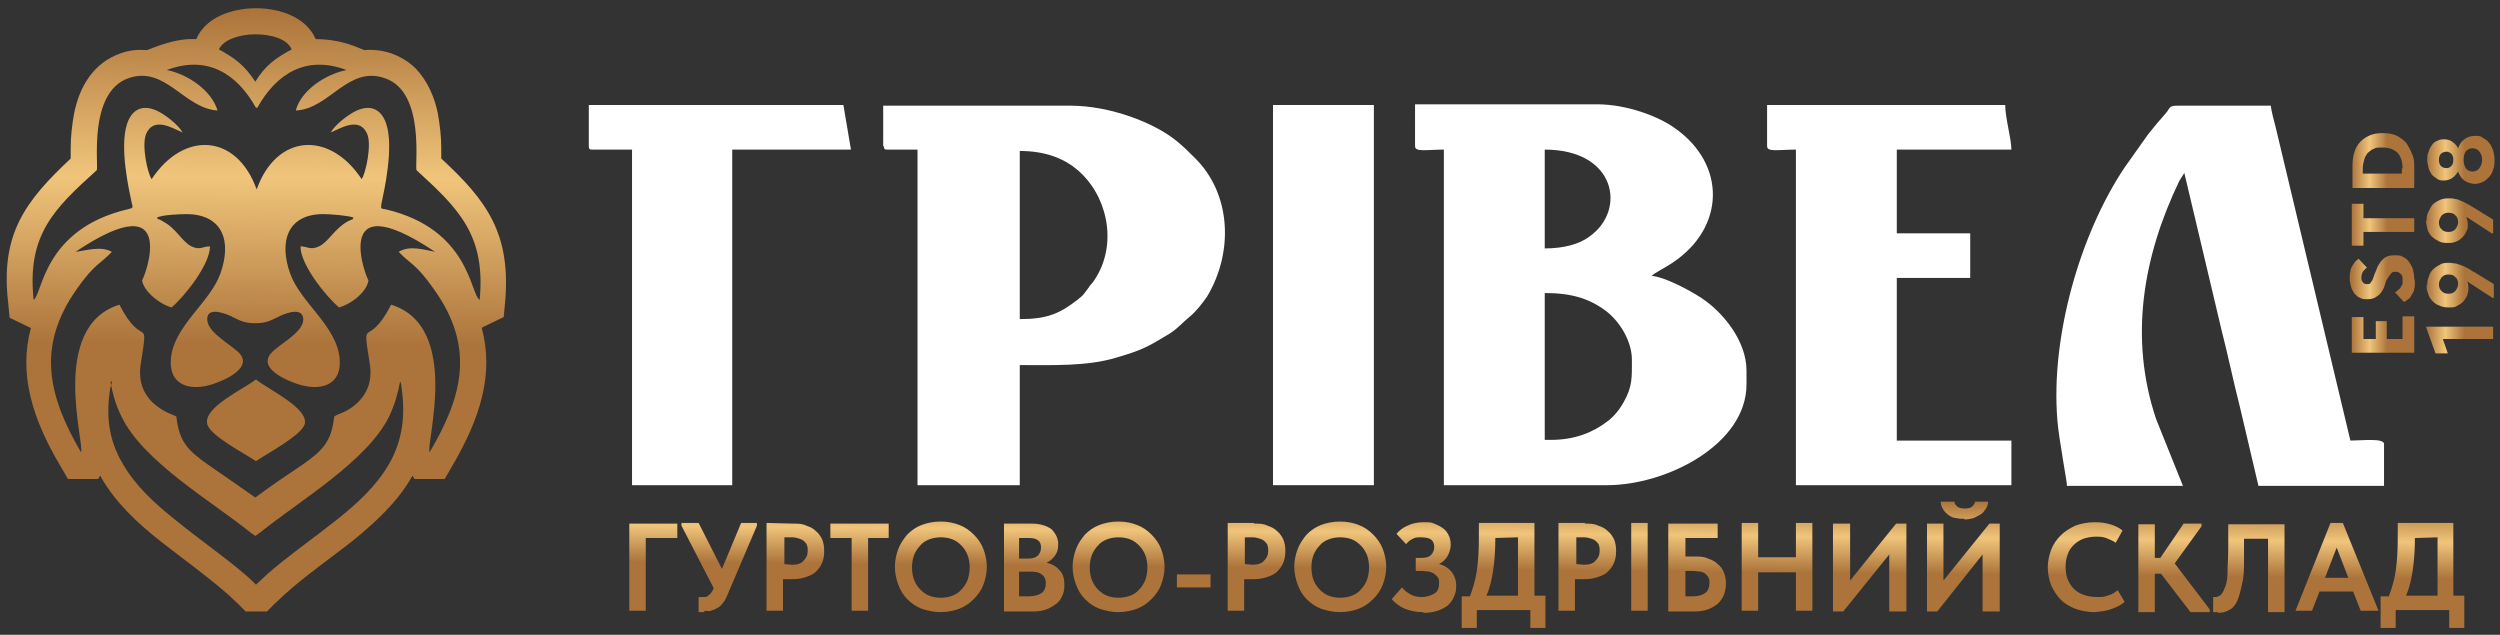
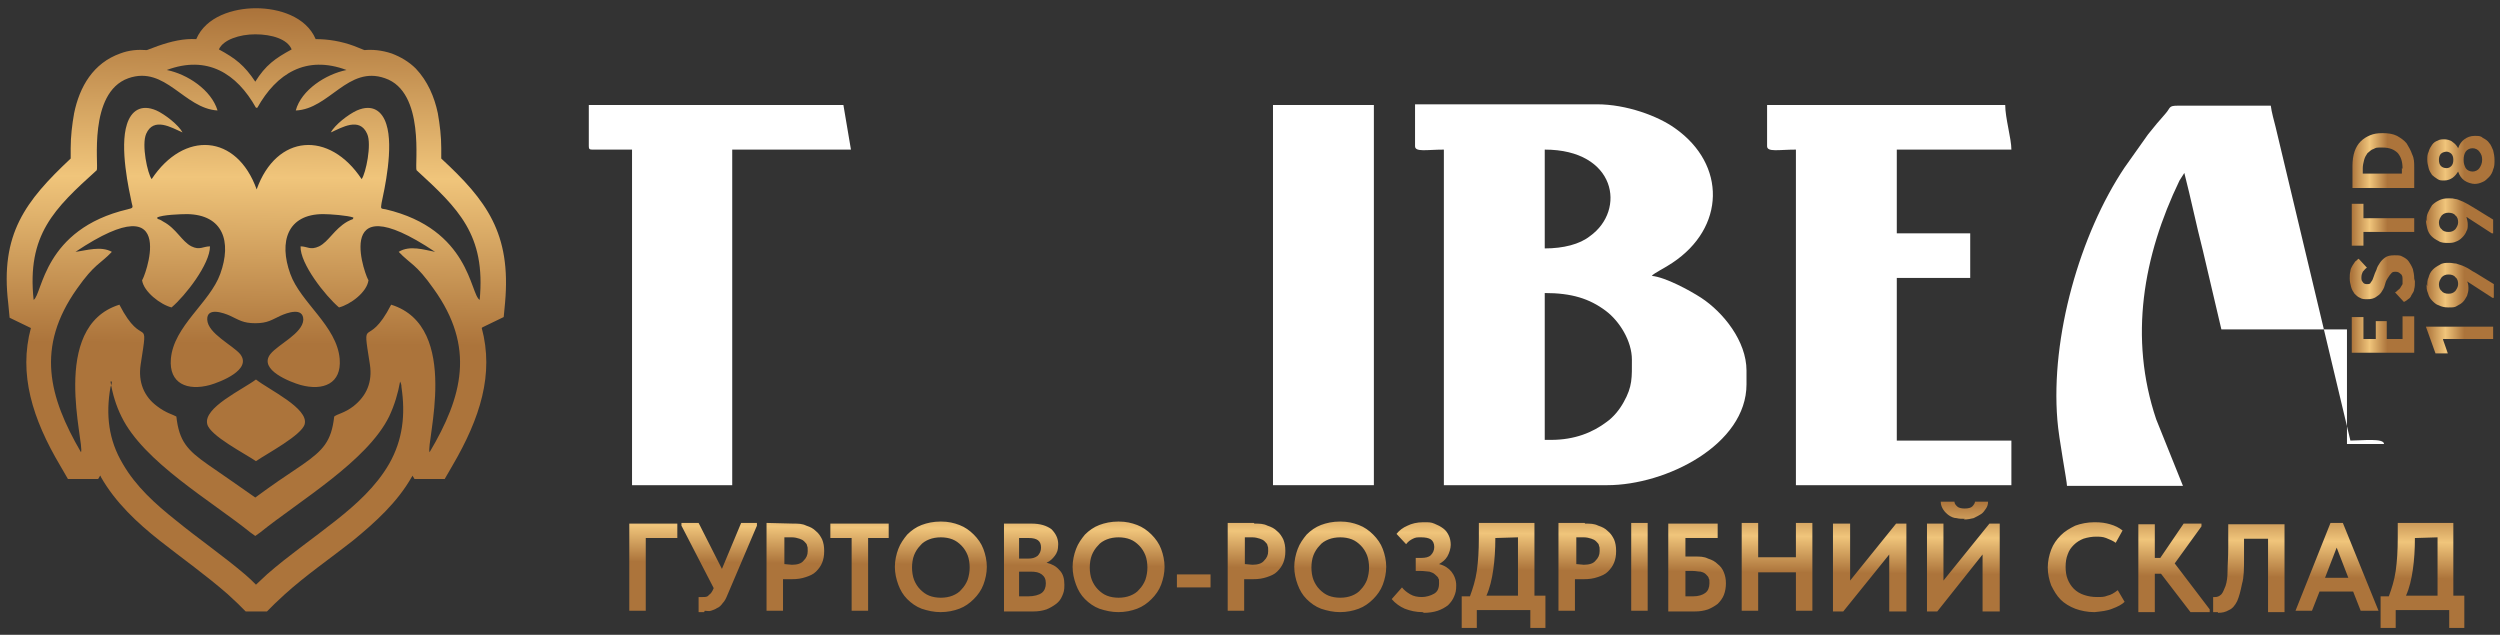
<svg xmlns="http://www.w3.org/2000/svg" version="1.1" id="Шар_1" x="0px" y="0px" viewBox="0 0 364.3 92.5" style="enable-background:new 0 0 364.3 92.5;" xml:space="preserve">
  <rect x="0" y="0" width="364.3" height="92.5" fill="#333333" stroke="none" />
  <style type="text/css">
	.st0{fill-rule:evenodd;clip-rule:evenodd;fill:url(#SVGID_1_);}
	.st1{fill-rule:evenodd;clip-rule:evenodd;fill:url(#SVGID_00000086682479560687988890000010572569084762100870_);}
	.st2{fill-rule:evenodd;clip-rule:evenodd;fill:url(#SVGID_00000027601789421120770840000008562306991217290668_);}
	.st3{fill-rule:evenodd;clip-rule:evenodd;fill:url(#SVGID_00000004504957296114570770000012457932909967816856_);}
	.st4{fill-rule:evenodd;clip-rule:evenodd;fill:#FFFFFF;}
</style>
  <g>
    <g id="_Шар_1">
      <linearGradient id="SVGID_1_" gradientUnits="userSpaceOnUse" x1="-662.1" y1="-216.1" x2="-662.1" y2="-210.9" gradientTransform="matrix(6.123234e-17 -1 -1 -6.123234e-17 131.8 -626.7)">
        <stop offset="0" style="stop-color:#AC743B" />
        <stop offset="0.5" style="stop-color:#F0C57B" />
        <stop offset="1" style="stop-color:#AC743B" />
      </linearGradient>
      <path class="st0" d="M342.7,51.4v-5.2h1.7v3.2h1.8v-2.6h1.6v2.6h2.3v-3.3h1.7v5.3H342.7z M351.9,41c0,0.4,0,0.8-0.1,1.1    c0,0.3-0.2,0.6-0.4,0.9c-0.1,0.3-0.3,0.5-0.5,0.6c-0.2,0.2-0.4,0.3-0.6,0.4l-1.3-1.4c0.1,0,0.3-0.2,0.4-0.3s0.3-0.2,0.4-0.4    s0.2-0.3,0.3-0.5c0-0.2,0-0.4,0-0.6c0-0.4,0-0.7-0.3-0.9c-0.2-0.2-0.4-0.3-0.7-0.3s-0.5,0-0.7,0.3c-0.2,0.2-0.3,0.4-0.5,0.7    s-0.3,0.6-0.4,1s-0.3,0.7-0.5,1s-0.5,0.5-0.8,0.7s-0.7,0.3-1.2,0.3s-0.8,0-1.1-0.2c-0.3-0.1-0.6-0.4-0.8-0.6    c-0.2-0.3-0.4-0.6-0.5-1s-0.2-0.8-0.2-1.2s0-0.7,0.1-1.1c0-0.3,0.2-0.6,0.3-0.8c0.1-0.2,0.3-0.4,0.4-0.6c0.2-0.1,0.3-0.3,0.5-0.4    l1.2,1.3c-0.3,0.2-0.4,0.4-0.6,0.6c-0.1,0.2-0.2,0.5-0.2,0.8s0,0.5,0.2,0.7c0.1,0.2,0.3,0.3,0.6,0.3s0.5,0,0.6-0.3    c0.2-0.2,0.3-0.5,0.4-0.8s0.2-0.6,0.4-1c0.1-0.4,0.3-0.7,0.5-1s0.5-0.6,0.8-0.8s0.7-0.3,1.3-0.3s0.9,0,1.2,0.2    c0.4,0.2,0.7,0.4,0.9,0.7c0.2,0.3,0.4,0.6,0.6,1.1c0.1,0.4,0.2,0.9,0.2,1.4l0,0L351.9,41z M344.4,33.8h7.4v-2h-7.4v-2.1h-1.7v6.1    h1.7V33.8L344.4,33.8L344.4,33.8z M351.8,27.4v-3c0-0.7,0-1.3-0.3-1.9c-0.2-0.6-0.5-1.1-0.8-1.6c-0.4-0.5-0.9-0.8-1.4-1.1    c-0.6-0.3-1.3-0.4-2.1-0.4s-1.3,0.1-1.8,0.3c-0.5,0.2-1,0.5-1.4,0.9s-0.7,0.9-0.9,1.5c-0.2,0.6-0.3,1.3-0.3,2.1v3.2h9.1H351.8z     M350.1,24.6c0-1-0.2-1.7-0.7-2.3c-0.5-0.5-1.2-0.8-2.2-0.8s-0.9,0-1.3,0.2c-0.4,0.1-0.6,0.4-0.9,0.6c-0.2,0.3-0.4,0.6-0.5,1    s-0.2,0.8-0.2,1.2v0.8h5.7v-0.8l0,0L350.1,24.6z" />
      <linearGradient id="SVGID_00000083788117613860418030000000326292872229571752_" gradientUnits="userSpaceOnUse" x1="225.407" y1="10.901" x2="225.507" y2="21.501" gradientTransform="matrix(1 0 0 -1 0 94)">
        <stop offset="0" style="stop-color:#AC743B" />
        <stop offset="0.5" style="stop-color:#F0C57B" />
        <stop offset="1" style="stop-color:#AC743B" />
      </linearGradient>
      <path style="fill-rule:evenodd;clip-rule:evenodd;fill:url(#SVGID_00000083788117613860418030000000326292872229571752_);" d="    M351.9,78.4c0,1.7-0.1,3.2-0.3,4.6c-0.2,1.4-0.5,2.7-1,3.8h4.6v-8.5L351.9,78.4L351.9,78.4z M346.9,86.9h1.2    c0.4-1.1,0.8-2.3,1-3.7c0.2-1.4,0.3-3,0.3-4.8v-2.2h8.1v10.6h1.6v4.7h-2.2v-2.6h-7.8v2.6h-2.2V86.9L346.9,86.9L346.9,86.9z     M338.8,84.2h3.4l-1.7-4.4L338.8,84.2L338.8,84.2L338.8,84.2z M339.6,76.2h1.8l5.2,12.8H344l-1.1-2.8H338l-1.1,2.8h-2.4    L339.6,76.2L339.6,76.2z M323.2,89.2c-0.1,0-0.3,0-0.4,0s-0.2,0-0.3,0V87c0,0,0.2,0,0.3,0c0.3,0,0.6-0.1,0.9-0.4    c0.2-0.2,0.4-0.7,0.6-1.2c0.2-0.6,0.3-1.3,0.3-2.2c0-0.9,0.1-2,0.1-3.4v-3.4h8.2v12.8h-2.4V78.5H327v2.8c0,1.5,0,2.8-0.3,3.8    c-0.2,1-0.4,1.8-0.7,2.5c-0.3,0.6-0.7,1.1-1.2,1.3c-0.5,0.3-1,0.4-1.6,0.4l0,0V89.2z M314,81.3h0.8l3.4-5h2.6v0.4l-3.9,5.4    l5.1,6.7v0.4h-2.8l-4.3-5.6H314v5.6h-2.4V76.4h2.4L314,81.3L314,81.3L314,81.3z M305.2,89.2c-1,0-2-0.2-2.8-0.5s-1.6-0.8-2.1-1.3    c-0.6-0.6-1-1.3-1.4-2.1c-0.3-0.8-0.5-1.7-0.5-2.6s0.2-1.8,0.5-2.6c0.3-0.8,0.8-1.5,1.4-2.1s1.3-1,2.1-1.4    c0.8-0.3,1.8-0.5,2.8-0.5s1.6,0.1,2.3,0.3c0.7,0.2,1.3,0.5,1.8,0.9l-1,1.8c-0.4-0.3-0.9-0.5-1.4-0.7s-1-0.2-1.5-0.2    s-1.2,0.1-1.8,0.3c-0.5,0.2-1,0.5-1.4,0.9s-0.7,0.8-0.9,1.4c-0.2,0.5-0.3,1.1-0.3,1.8s0.1,1.3,0.3,1.8c0.2,0.5,0.5,1,0.9,1.4    s0.9,0.7,1.5,0.9c0.6,0.2,1.2,0.3,1.9,0.3s1,0,1.5-0.2c0.5-0.1,1-0.4,1.5-0.8l1,1.7c-0.4,0.4-1,0.7-1.8,1    C307.1,89,306.2,89.1,305.2,89.2L305.2,89.2L305.2,89.2z M286.3,75.6c-0.4,0-0.8,0-1.2-0.1c-0.4,0-0.8-0.2-1.1-0.4    c-0.3-0.2-0.6-0.5-0.8-0.8c-0.2-0.3-0.4-0.7-0.4-1.2h2c0,0.3,0.2,0.5,0.4,0.7c0.2,0.2,0.6,0.3,1.1,0.3s0.9-0.1,1.1-0.3    c0.2-0.2,0.4-0.5,0.4-0.7h1.9c0,0.4-0.1,0.7-0.3,1c-0.2,0.3-0.4,0.6-0.7,0.8c-0.3,0.2-0.7,0.4-1.1,0.6c-0.4,0.1-0.9,0.2-1.4,0.2    l0,0L286.3,75.6z M280.8,76.3h2.4v8.3l6.7-8.3h1.5v12.8h-2.5v-8.3l-6.6,8.3h-1.5V76.3L280.8,76.3z M267.2,76.3h2.4v8.3l6.7-8.3    h1.5v12.8h-2.5v-8.3l-6.7,8.3h-1.5V76.3l0,0H267.2z M261.7,83.4h-5.5V89h-2.4V76.2h2.4v5h5.5v-5h2.4V89h-2.4V83.4L261.7,83.4z     M246.7,86.9c0.8,0,1.4-0.2,1.8-0.5c0.4-0.3,0.6-0.8,0.6-1.4s0-0.5-0.1-0.7c0-0.2-0.2-0.4-0.4-0.6s-0.4-0.3-0.8-0.4    c-0.3,0-0.7-0.1-1.1-0.1h-1.1v3.7H246.7z M243.1,76.3h7.2v2.1h-4.7v2.7h1.4c0.7,0,1.3,0,1.9,0.3c0.6,0.2,1,0.4,1.4,0.8    c0.4,0.3,0.7,0.7,0.9,1.2s0.3,1,0.3,1.6s-0.1,1.2-0.3,1.7s-0.5,0.9-0.9,1.3c-0.4,0.3-0.9,0.6-1.4,0.8c-0.6,0.2-1.2,0.3-1.9,0.3    h-3.9V76.3L243.1,76.3z M240.1,89h-2.4V76.2h2.4V89L240.1,89z M230.8,82.3c0.8,0,1.4-0.2,1.7-0.6c0.4-0.4,0.6-0.8,0.6-1.4    s0-0.5-0.1-0.8c0-0.2-0.2-0.4-0.4-0.6s-0.4-0.3-0.7-0.4s-0.7-0.2-1.1-0.2h-1.1v3.9L230.8,82.3L230.8,82.3z M231,76.3    c0.7,0,1.3,0,1.9,0.3c0.6,0.2,1,0.4,1.4,0.8c0.4,0.3,0.7,0.8,0.9,1.2c0.2,0.5,0.3,1,0.3,1.7s-0.1,1.2-0.3,1.7s-0.5,0.9-0.9,1.3    s-0.9,0.6-1.5,0.8c-0.6,0.2-1.2,0.3-2,0.3h-1.3V89h-2.4V76.2h3.8L231,76.3z M217.9,78.4c0,1.7-0.1,3.2-0.3,4.6s-0.5,2.7-1,3.8h4.6    v-8.5L217.9,78.4L217.9,78.4z M213,86.9h1.2c0.4-1.1,0.8-2.3,1-3.7c0.2-1.4,0.3-3,0.3-4.8v-2.2h8.1v10.6h1.6v4.7H223v-2.6h-7.8    v2.6H213L213,86.9L213,86.9L213,86.9z M207.3,89.2c-1,0-1.8-0.2-2.6-0.5c-0.7-0.3-1.4-0.8-1.9-1.4l1.5-1.7c0.3,0.4,0.7,0.7,1.2,1    s1.1,0.4,1.7,0.4s1.3-0.2,1.8-0.5s0.7-0.8,0.7-1.5s0-0.5-0.1-0.7c0-0.2-0.3-0.4-0.5-0.6s-0.5-0.3-0.8-0.4c-0.3,0-0.7-0.1-1.2-0.1    h-0.8v-1.9h0.8c0.6,0,1.1-0.1,1.4-0.4c0.3-0.3,0.5-0.7,0.5-1.2s-0.2-0.9-0.5-1.1s-0.8-0.3-1.4-0.3s-0.8,0-1.2,0.2s-0.7,0.4-1,0.8    l-1.4-1.5c0.4-0.5,0.9-0.9,1.6-1.2c0.6-0.3,1.4-0.5,2.3-0.5s1.1,0,1.6,0.2s0.9,0.4,1.3,0.7c0.4,0.3,0.6,0.6,0.8,1s0.3,0.9,0.3,1.4    s-0.2,1.2-0.5,1.7s-0.7,0.8-1.2,1.1c0.8,0.2,1.4,0.6,1.8,1.1s0.7,1.2,0.7,2s-0.1,1.1-0.3,1.6s-0.5,0.9-0.9,1.3    c-0.4,0.3-0.9,0.6-1.5,0.8c-0.6,0.2-1.3,0.3-2,0.3l0,0L207.3,89.2z M195.3,89.2c-1,0-1.9-0.2-2.8-0.5c-0.8-0.3-1.5-0.8-2.1-1.4    s-1-1.3-1.3-2.1c-0.3-0.8-0.5-1.7-0.5-2.6s0.2-1.8,0.5-2.6c0.3-0.8,0.8-1.5,1.3-2.1c0.6-0.6,1.3-1.1,2.1-1.4s1.7-0.5,2.8-0.5    s1.9,0.2,2.7,0.5s1.5,0.8,2.1,1.4s1.1,1.3,1.4,2.1s0.5,1.7,0.5,2.6s-0.2,1.8-0.5,2.6c-0.3,0.8-0.8,1.5-1.4,2.1    c-0.6,0.6-1.3,1.1-2.1,1.4s-1.7,0.5-2.8,0.5l0,0H195.3z M195.3,87.1c0.6,0,1.2-0.1,1.7-0.3c0.5-0.2,1-0.5,1.3-0.9    c0.4-0.4,0.7-0.9,0.9-1.4c0.2-0.6,0.3-1.2,0.3-1.8s-0.1-1.3-0.3-1.8s-0.5-1-0.9-1.4s-0.8-0.7-1.3-0.9c-0.5-0.2-1.1-0.3-1.7-0.3    s-1.2,0.1-1.7,0.3c-0.5,0.2-1,0.5-1.3,0.9c-0.4,0.4-0.7,0.9-0.9,1.4s-0.3,1.2-0.3,1.8s0.1,1.3,0.3,1.8s0.5,1,0.9,1.4    s0.8,0.7,1.3,0.9C194.1,87,194.7,87.1,195.3,87.1L195.3,87.1z M182.5,82.3c0.8,0,1.4-0.2,1.7-0.6c0.4-0.4,0.6-0.8,0.6-1.4    s0-0.5-0.1-0.8c0-0.2-0.2-0.4-0.4-0.6s-0.4-0.3-0.7-0.4s-0.7-0.2-1.1-0.2h-1.1v3.9L182.5,82.3L182.5,82.3z M182.8,76.3    c0.7,0,1.3,0,1.9,0.3c0.6,0.2,1,0.4,1.4,0.8c0.4,0.3,0.7,0.8,0.9,1.2c0.2,0.5,0.3,1,0.3,1.7s-0.1,1.2-0.3,1.7s-0.5,0.9-0.9,1.3    s-0.9,0.6-1.5,0.8c-0.6,0.2-1.2,0.3-2,0.3h-1.3V89h-2.4V76.2h3.8L182.8,76.3z M176.4,85.6h-4.9v-1.9h4.9V85.6L176.4,85.6z     M163,89.2c-1,0-1.9-0.2-2.8-0.5c-0.8-0.3-1.5-0.8-2.1-1.4s-1-1.3-1.3-2.1c-0.3-0.8-0.5-1.7-0.5-2.6s0.2-1.8,0.5-2.6    c0.3-0.8,0.8-1.5,1.3-2.1c0.6-0.6,1.3-1.1,2.1-1.4s1.7-0.5,2.8-0.5s1.9,0.2,2.7,0.5s1.5,0.8,2.1,1.4s1.1,1.3,1.4,2.1    s0.5,1.7,0.5,2.6s-0.2,1.8-0.5,2.6c-0.3,0.8-0.8,1.5-1.4,2.1c-0.6,0.6-1.3,1.1-2.1,1.4s-1.7,0.5-2.8,0.5l0,0H163z M163,87.1    c0.6,0,1.2-0.1,1.7-0.3c0.5-0.2,1-0.5,1.3-0.9c0.4-0.4,0.7-0.9,0.9-1.4c0.2-0.6,0.3-1.2,0.3-1.8s-0.1-1.3-0.3-1.8s-0.5-1-0.9-1.4    s-0.8-0.7-1.3-0.9c-0.5-0.2-1.1-0.3-1.7-0.3s-1.2,0.1-1.7,0.3c-0.5,0.2-1,0.5-1.3,0.9c-0.4,0.4-0.7,0.9-0.9,1.4s-0.3,1.2-0.3,1.8    s0.1,1.3,0.3,1.8s0.5,1,0.9,1.4s0.8,0.7,1.3,0.9C161.8,87,162.4,87.1,163,87.1L163,87.1z M148.5,78.4v3h1.3c0.6,0,1-0.1,1.4-0.4    c0.3-0.3,0.5-0.7,0.5-1.2c0-1-0.6-1.4-1.8-1.4H148.5L148.5,78.4z M148.5,83.3v3.6h1.3c0.9,0,1.6-0.2,2-0.5s0.6-0.8,0.6-1.4    s-0.2-1-0.6-1.3c-0.4-0.3-0.9-0.4-1.6-0.4C150.2,83.3,148.5,83.3,148.5,83.3z M146.1,76.3h4.2c1.3,0,2.2,0.3,2.9,0.8    c0.6,0.6,1,1.3,1,2.2s-0.2,1.3-0.5,1.7c-0.3,0.4-0.7,0.8-1.2,1c0.8,0.2,1.4,0.5,1.9,1.1c0.5,0.5,0.7,1.2,0.7,2.1s-0.1,1.1-0.3,1.6    s-0.5,0.9-0.9,1.2c-0.4,0.3-0.9,0.6-1.4,0.8c-0.6,0.2-1.2,0.3-1.9,0.3h-4.3V76.3l0,0L146.1,76.3z M137.1,89.2    c-1,0-1.9-0.2-2.8-0.5c-0.8-0.3-1.5-0.8-2.1-1.4s-1-1.3-1.3-2.1c-0.3-0.8-0.5-1.7-0.5-2.6s0.2-1.8,0.5-2.6    c0.3-0.8,0.8-1.5,1.3-2.1c0.6-0.6,1.3-1.1,2.1-1.4s1.7-0.5,2.8-0.5s1.9,0.2,2.7,0.5s1.5,0.8,2.1,1.4s1.1,1.3,1.4,2.1    c0.3,0.8,0.5,1.7,0.5,2.6s-0.2,1.8-0.5,2.6c-0.3,0.8-0.8,1.5-1.4,2.1c-0.6,0.6-1.3,1.1-2.1,1.4s-1.7,0.5-2.8,0.5l0,0H137.1z     M137.1,87.1c0.6,0,1.2-0.1,1.7-0.3c0.5-0.2,1-0.5,1.3-0.9c0.4-0.4,0.7-0.9,0.9-1.4c0.2-0.6,0.3-1.2,0.3-1.8s-0.1-1.3-0.3-1.8    s-0.5-1-0.9-1.4s-0.8-0.7-1.3-0.9c-0.5-0.2-1.1-0.3-1.7-0.3s-1.2,0.1-1.7,0.3c-0.5,0.2-1,0.5-1.3,0.9c-0.4,0.4-0.7,0.9-0.9,1.4    s-0.3,1.2-0.3,1.8s0.1,1.3,0.3,1.8s0.5,1,0.9,1.4s0.8,0.7,1.3,0.9C135.9,87,136.5,87.1,137.1,87.1L137.1,87.1z M124.1,78.4H121    v-2.1h8.5v2.1h-3V89h-2.4V78.4L124.1,78.4z M115.4,82.3c0.8,0,1.4-0.2,1.7-0.6c0.4-0.4,0.6-0.8,0.6-1.4s0-0.5-0.1-0.8    c0-0.2-0.2-0.4-0.4-0.6c-0.2-0.2-0.4-0.3-0.7-0.4c-0.3-0.1-0.7-0.2-1.1-0.2h-1.1v3.9L115.4,82.3L115.4,82.3z M115.6,76.3    c0.7,0,1.3,0,1.9,0.3c0.6,0.2,1,0.4,1.4,0.8c0.4,0.3,0.7,0.8,0.9,1.2c0.2,0.5,0.3,1,0.3,1.7s-0.1,1.2-0.3,1.7    c-0.2,0.5-0.5,0.9-0.9,1.3s-0.9,0.6-1.5,0.8c-0.6,0.2-1.2,0.3-2,0.3h-1.3V89h-2.4V76.2L115.6,76.3L115.6,76.3z M102.6,89.2    c-0.1,0-0.3,0-0.4,0s-0.3,0-0.4,0V87c0,0,0.2,0,0.3,0c0,0,0.2,0,0.3,0c0.4,0,0.7,0,0.9-0.3c0.3-0.2,0.5-0.5,0.7-1l-4.7-9.1v-0.4    h2.5l3.4,6.7l2.8-6.7h2.3v0.4L106,86.7c-0.2,0.5-0.4,0.9-0.7,1.2c-0.2,0.3-0.5,0.6-0.8,0.7c-0.3,0.2-0.6,0.3-0.9,0.4s-0.6,0-0.9,0    l0,0L102.6,89.2z M91.7,76.3h7v2.1h-4.6V89h-2.4V76.2l0,0V76.3z" />
      <linearGradient id="SVGID_00000132782682179488976790000000169519376749971357_" gradientUnits="userSpaceOnUse" x1="37.28" y1="43.899" x2="37.68" y2="92.399" gradientTransform="matrix(1 0 0 -1 0 94)">
        <stop offset="0" style="stop-color:#AC743B" />
        <stop offset="0.5" style="stop-color:#F0C57B" />
        <stop offset="1" style="stop-color:#AC743B" />
      </linearGradient>
      <path style="fill-rule:evenodd;clip-rule:evenodd;fill:url(#SVGID_00000132782682179488976790000000169519376749971357_);" d="    M70.2,47.8c1.8,6.7-0.2,13.1-4.3,20.1l-1.1,1.9h-4.4l-0.3-0.5c0,0,0,0.1-0.1,0.2c-2.1,3.7-5.3,6.6-8.6,9.3c-3.3,2.6-6.8,5-9.9,7.8    c-0.5,0.5-1,0.9-1.5,1.4l-1.1,1.1h-3.1L34.7,88c-0.5-0.5-1-0.9-1.5-1.4c-3.2-2.8-6.6-5.2-9.9-7.8c-3.3-2.6-6.5-5.6-8.6-9.3    c0,0,0-0.1-0.1-0.2l-0.3,0.5H9.9l-1.1-1.9C4.7,61,2.7,54.5,4.5,47.8l-3.1-1.5l-0.2-2.1C0,34.1,3.7,29.3,10.3,23.1c0-0.5,0-1,0-1.5    c0-1.7,0.2-3.4,0.5-5.1c0.8-3.9,2.8-7.3,6.7-8.7c1.3-0.5,2.6-0.6,3.9-0.5L23,6.7c2-0.7,3.8-1.1,5.6-1C30,2.4,34,1.2,37.3,1.2    s7.3,1.2,8.7,4.5c1.8,0,3.7,0.3,5.6,1l1.5,0.6c1.2-0.1,2.5,0,4,0.5c1.3,0.5,2.5,1.2,3.5,2.2c1.7,1.8,2.7,4.1,3.2,6.5    c0.3,1.7,0.5,3.4,0.5,5.1c0,0.5,0,1,0,1.5c6.6,6.1,10.2,10.9,9.3,21l-0.2,2.1l-3.1,1.5l0,0L70.2,47.8z M42.5,7.2    C41.9,5.7,39.6,5,37.2,5c-2.3,0-4.7,0.8-5.3,2.2c2.4,1.3,3.7,2.3,5.3,4.7C38.7,9.5,40.1,8.5,42.5,7.2L42.5,7.2z M16.3,55.6    c0,0.3-0.1,0.6-0.2,0.8c-0.7,4-0.3,7.7,1.8,11.2c1.9,3.3,4.8,5.9,7.7,8.2c3.3,2.7,6.8,5.1,10.1,7.9c0.6,0.5,1.1,1,1.6,1.5    c0.5-0.5,1.1-1,1.6-1.5c3.2-2.8,6.7-5.2,10.1-7.9c2.9-2.3,5.8-4.9,7.7-8.2c2-3.5,2.4-7.2,1.8-11.2c0-0.2,0-0.4-0.2-0.8    c-0.3,1.7-0.8,3.4-1.6,5.1C53.5,67.2,43.6,73,37.9,77.6l-0.7,0.5l-0.7-0.5C30.8,73,20.9,67.3,17.7,60.7c-0.8-1.6-1.3-3.3-1.6-5.1    l0,0H16.3z M37.3,15.7c-2.8-5-7.1-7.7-13-5.5c3,0.6,6.5,2.9,7.4,5.9c-4.9-0.3-7.6-6.6-13-4.7c-5.9,2.1-4.3,12.8-4.6,13.4    c-6.2,5.6-10.2,9.4-9.2,18.9c1.3-0.8,1.4-10.3,13.7-13.2c0.8-0.2,0.8-0.2,0.6-0.9c-0.4-1.9-1.8-8.1-0.7-11.5c0.6-1.9,2-3,4.3-2    c1.3,0.6,3.2,2.1,3.8,3.2c-1.6-0.7-4.2-2.3-5.3,0.2c-0.7,1.6,0.2,5.8,0.8,6.6c4.7-7.1,12.4-6.6,15.3,1.5    c2.9-8.1,10.6-8.6,15.3-1.5c0.6-0.8,1.5-5.1,0.8-6.6c-1.1-2.5-3.7-0.9-5.3-0.2c0.6-1.1,2.5-2.6,3.8-3.2c2.3-1,3.7,0.1,4.3,2    c1.1,3.4-0.3,9.6-0.7,11.5c-0.1,0.8-0.2,0.8,0.6,0.9c12.3,2.9,12.3,12.4,13.7,13.2c0.9-9.5-3.1-13.3-9.2-18.9    c-0.3-0.7,1.3-11.4-4.6-13.4c-5.4-1.9-8.1,4.5-13,4.7c0.8-3,4.4-5.3,7.4-5.9c-5.9-2.2-10.2,0.5-13,5.5l0,0L37.3,15.7z M37.3,67.2    c1.6-1.1,6.7-3.8,7.1-5.4c0.6-2.3-5.2-5-7.1-6.5c-2,1.5-7.7,4.1-7.1,6.5C30.6,63.5,35.7,66.1,37.3,67.2L37.3,67.2z M22.9,31.7    c0.1,0.4,0,0,0.9,0.6c1.9,1,2.7,2.9,4.1,3.6c1.2,0.6,1.7,0,2.7,0c0,2.6-3.6,7.2-5.6,8.9c-1.6-0.4-4.1-2.3-4.3-4    c0.1,0.4,6-14.6-9.7-4.1c1.6-0.2,3.7-0.9,5.3,0c-1.7,1.8-2.5,1.7-5.1,5.4c-6,8.5-4.1,15.7,0.6,23.8c0.6-1.1-4.7-18.3,5.6-21.5    c3.5,6.8,4.3,1,3.1,8.7c-0.4,2.6,0.5,4.7,2.4,6.1c1.3,1,2.3,1.2,2.8,1.5c0.4,3.6,1.6,4.9,4.6,7c2.3,1.6,4.5,3.1,6.9,4.8    c2.3-1.7,4.5-3.2,6.9-4.8c3-2.1,4.2-3.4,4.6-7c0.5-0.4,1.5-0.5,2.8-1.5c1.9-1.5,2.8-3.5,2.4-6.1c-1.2-7.6-0.4-1.9,3.1-8.7    c10.3,3.2,5,20.3,5.6,21.5c4.8-8.1,6.7-15.3,0.6-23.8c-2.6-3.7-3.4-3.6-5.1-5.4c1.6-1,3.7-0.3,5.3,0c-15.7-10.5-9.8,4.5-9.7,4.1    c-0.2,1.8-2.7,3.6-4.3,4c-2-1.7-5.7-6.4-5.6-8.9c1,0,1.4,0.6,2.7,0c1.4-0.7,2.2-2.5,4.1-3.6c0.9-0.5,0.8-0.2,0.9-0.6    c-0.8-0.3-3.4-0.5-4.4-0.5c-5.2,0-6.5,4-4.8,8.7c1.5,4.2,6.8,7.6,7.2,12.4c0.3,3.6-2.4,4.7-5.7,3.8c-1.4-0.4-6.2-2.2-4.4-4.5    c1.1-1.4,4.7-3,4.8-5c0-1.9-2.4-1-3.3-0.6c-1.3,0.6-1.9,1.1-3.7,1.1l0,0c-1.8,0-2.4-0.5-3.7-1.1c-0.9-0.4-3.4-1.3-3.3,0.6    c0.1,2,3.7,3.7,4.8,5c1.8,2.3-3,4.1-4.4,4.5c-3.3,0.9-6-0.2-5.7-3.8c0.4-4.8,5.7-8.2,7.2-12.4c1.7-4.7,0.4-8.6-4.8-8.7    C26.3,31.2,23.6,31.3,22.9,31.7C22.9,31.7,22.9,31.7,22.9,31.7z" />
      <linearGradient id="SVGID_00000160168473656941903530000015200497230557612438_" gradientUnits="userSpaceOnUse" x1="-679.15" y1="-551.1" x2="-679.15" y2="-545.6" gradientTransform="matrix(6.123234e-17 -1 -1 -6.123234e-17 -192 -643.5)">
        <stop offset="0" style="stop-color:#AC743B" />
        <stop offset="0.5" style="stop-color:#F0C57B" />
        <stop offset="1" style="stop-color:#AC743B" />
      </linearGradient>
      <path style="fill-rule:evenodd;clip-rule:evenodd;fill:url(#SVGID_00000160168473656941903530000015200497230557612438_);" d="    M356,49.4h7.3v-1.8h-9.8l1.4,3.9h1.8l-0.7-2l0,0L356,49.4z M353.6,41.4c0,0.5,0,0.9,0.2,1.3c0.1,0.4,0.3,0.8,0.6,1.1    c0.3,0.3,0.6,0.6,1,0.7c0.4,0.2,0.8,0.3,1.4,0.3s0.9,0,1.2-0.2c0.4-0.2,0.7-0.4,0.9-0.6c0.3-0.3,0.4-0.6,0.6-0.9    c0.1-0.3,0.2-0.7,0.2-1s0-0.8-0.2-1.1l3.7,2.4h0.2v-2l-2.6-1.6c-0.4-0.2-0.7-0.4-1-0.6c-0.3-0.2-0.6-0.3-1-0.5    c-0.3-0.1-0.6-0.2-0.9-0.3c-0.3,0-0.6-0.1-1-0.1c-0.5,0-1,0-1.4,0.3c-0.4,0.2-0.7,0.4-1,0.7s-0.5,0.7-0.6,1.1    c-0.2,0.4-0.2,0.8-0.2,1.3l0,0L353.6,41.4z M355.4,41.4c0,0.4,0.1,0.8,0.4,1c0.2,0.3,0.6,0.4,1,0.4s0.7-0.1,1-0.4    c0.2-0.3,0.4-0.6,0.4-1s-0.1-0.8-0.4-1c-0.2-0.3-0.6-0.4-1-0.4s-0.7,0.1-1,0.4C355.6,40.7,355.4,41,355.4,41.4L355.4,41.4z     M353.6,32.3c0-0.5,0-0.9,0.2-1.3s0.4-0.8,0.6-1.1c0.3-0.3,0.6-0.5,1-0.7s0.8-0.3,1.4-0.3s0.6,0,1,0.1c0.3,0,0.6,0.2,0.9,0.3    c0.3,0.1,0.6,0.3,1,0.5c0.3,0.2,0.7,0.4,1,0.6l2.6,1.6v2h-0.2l-3.7-2.4c0.1,0.4,0.2,0.7,0.2,1.1s0,0.7-0.2,1    c-0.1,0.3-0.3,0.6-0.6,0.9c-0.3,0.3-0.6,0.5-0.9,0.6c-0.4,0.2-0.8,0.2-1.2,0.2s-1,0-1.4-0.3c-0.4-0.2-0.7-0.4-1-0.7    s-0.5-0.7-0.6-1.1c-0.1-0.4-0.2-0.9-0.2-1.3l0,0L353.6,32.3z M355.4,32.4c0,0.4,0.1,0.8,0.4,1c0.2,0.3,0.6,0.4,1,0.4    s0.7-0.1,1-0.4c0.2-0.3,0.4-0.6,0.4-1s-0.1-0.8-0.4-1c-0.2-0.3-0.6-0.4-1-0.4s-0.7,0.1-1,0.4C355.6,31.7,355.4,32,355.4,32.4    L355.4,32.4z M363.5,23.3c0,0.5,0,1-0.2,1.4c-0.1,0.4-0.3,0.8-0.6,1.1c-0.3,0.3-0.6,0.6-0.9,0.7c-0.4,0.2-0.8,0.3-1.2,0.3    s-1.1-0.2-1.5-0.5s-0.7-0.7-0.9-1.3c-0.2,0.3-0.4,0.6-0.8,0.9c-0.3,0.2-0.7,0.4-1.2,0.4s-0.7,0-1-0.2s-0.6-0.4-0.8-0.6    c-0.2-0.3-0.4-0.6-0.5-1s-0.2-0.8-0.2-1.2s0-0.8,0.2-1.2c0.1-0.4,0.3-0.7,0.5-1s0.5-0.5,0.8-0.6c0.3-0.2,0.7-0.2,1-0.2    s0.9,0.1,1.2,0.4c0.3,0.2,0.6,0.5,0.8,0.9c0.2-0.6,0.5-1,0.9-1.3s0.9-0.5,1.5-0.5s0.9,0,1.2,0.3c0.4,0.2,0.7,0.4,0.9,0.7    c0.3,0.3,0.4,0.7,0.6,1.1C363.4,22.3,363.5,22.8,363.5,23.3C363.5,23.3,363.5,23.3,363.5,23.3z M361.7,23.3c0-0.5-0.1-0.8-0.4-1.2    c-0.2-0.3-0.6-0.5-1-0.5s-0.8,0.2-1,0.5s-0.3,0.7-0.3,1.2s0.1,0.8,0.3,1.2c0.2,0.3,0.6,0.5,1,0.5s0.8-0.2,1-0.5    S361.7,23.8,361.7,23.3L361.7,23.3z M357.5,23.3c0-0.4-0.1-0.7-0.3-0.9c-0.2-0.2-0.5-0.3-0.7-0.3s-0.6,0.1-0.8,0.3    c-0.2,0.2-0.3,0.5-0.3,0.9s0.1,0.7,0.3,0.9c0.2,0.2,0.5,0.3,0.8,0.3s0.5-0.1,0.7-0.3C357.4,24,357.5,23.7,357.5,23.3z" />
    </g>
  </g>
  <path class="st4" d="M226,64.1h-0.9V42.7c3.9,0,6.5,0.8,8.9,2.6c2,1.5,3.8,4.4,3.8,7.1c0,2.6,0.1,3.9-1.2,6.2  c-0.6,1.1-1.5,2.2-2.5,2.9C232.1,63,229.5,64.1,226,64.1L226,64.1z M225.1,36.2V21.8c10.4,0,11.9,8.8,6.6,12.6  C230.2,35.6,227.8,36.2,225.1,36.2L225.1,36.2z M206.2,21.3c0,0.9,1.7,0.5,4.2,0.5v48.9h23.8c8.6,0,20.3-5.9,20.3-14.7v-2  c0-4.3-3.4-8.5-6.6-10.6c-1.7-1.1-5.2-3-7.2-3.2c0.3-0.4,2-1.2,3-1.9c7.7-5.1,7.9-14.3,0.4-19.6c-2.5-1.8-7.1-3.5-11.4-3.5h-26.5  V21.3z" />
-   <path class="st4" d="M148.6,46.5V22c3.6,0,6.7,1,9.1,3.4c4,4,5.1,10.9,1.5,15.8c-0.3,0.3-0.5,0.6-0.7,0.9c-0.8,1-0.4,0.7-1.5,1.6  C154.4,45.7,152.6,46.5,148.6,46.5L148.6,46.5z M128.8,21.3c0,0.4,0.1,0.5,0.5,0.5h4.4v48.9h14.9V53.2c4.8,0,9.9,0.2,14.1-1.1  c3.8-1.1,4.6-1.6,7.6-3.4c1.3-0.8,1.9-1.6,3-2.5c0.9-0.7,2-2.1,2.6-3c3.9-6.5,3.5-15-1.8-20.2c-1-1-1.6-1.6-2.7-2.5  c-3.2-2.6-9.6-5.1-15.4-5.1h-27.3V21.3z" />
-   <path class="st4" d="M347.4,64.7c0-0.9-3.2-0.5-4.9-0.5l-10.9-45.7c-0.2-0.8-0.6-2.2-0.7-3.1l-13.6,0c-1.3,0-1,0.3-1.7,1.1  c-0.4,0.5-0.8,0.9-1.3,1.5c-0.5,0.6-0.8,1-1.3,1.6l-3.4,4.8c-6.5,9.7-10.8,24.7-9.8,36.8c0.2,2.7,1.4,8.9,1.4,9.6h16.9l-3.9-9.7  c-4-11.9-1.9-23.8,3.4-34.8l0.7-1.1l5.4,22.8c1,3.9,1.7,7.4,2.7,11.3l2.7,11.5h18.3V64.7z" />
+   <path class="st4" d="M347.4,64.7c0-0.9-3.2-0.5-4.9-0.5l-10.9-45.7c-0.2-0.8-0.6-2.2-0.7-3.1l-13.6,0c-1.3,0-1,0.3-1.7,1.1  c-0.4,0.5-0.8,0.9-1.3,1.5c-0.5,0.6-0.8,1-1.3,1.6l-3.4,4.8c-6.5,9.7-10.8,24.7-9.8,36.8c0.2,2.7,1.4,8.9,1.4,9.6h16.9l-3.9-9.7  c-4-11.9-1.9-23.8,3.4-34.8l0.7-1.1c1,3.9,1.7,7.4,2.7,11.3l2.7,11.5h18.3V64.7z" />
  <path class="st4" d="M257.5,21.3c0,0.9,1.7,0.5,4.2,0.5v48.9h31.4v-6.5h-16.7V40.5h10.7V34h-10.7V21.8h16.7c0-1.6-0.9-4.6-0.9-6.5  h-34.7V21.3z" />
  <path class="st4" d="M92.1,64.1V47.4V21.8h-5.8c-0.4,0-0.5-0.1-0.5-0.5v-6h37.1l1.1,6.5h-17.3v48.9H92.1V64.1z" />
  <rect x="185.5" y="15.3" class="st4" width="14.7" height="55.4" />
</svg>